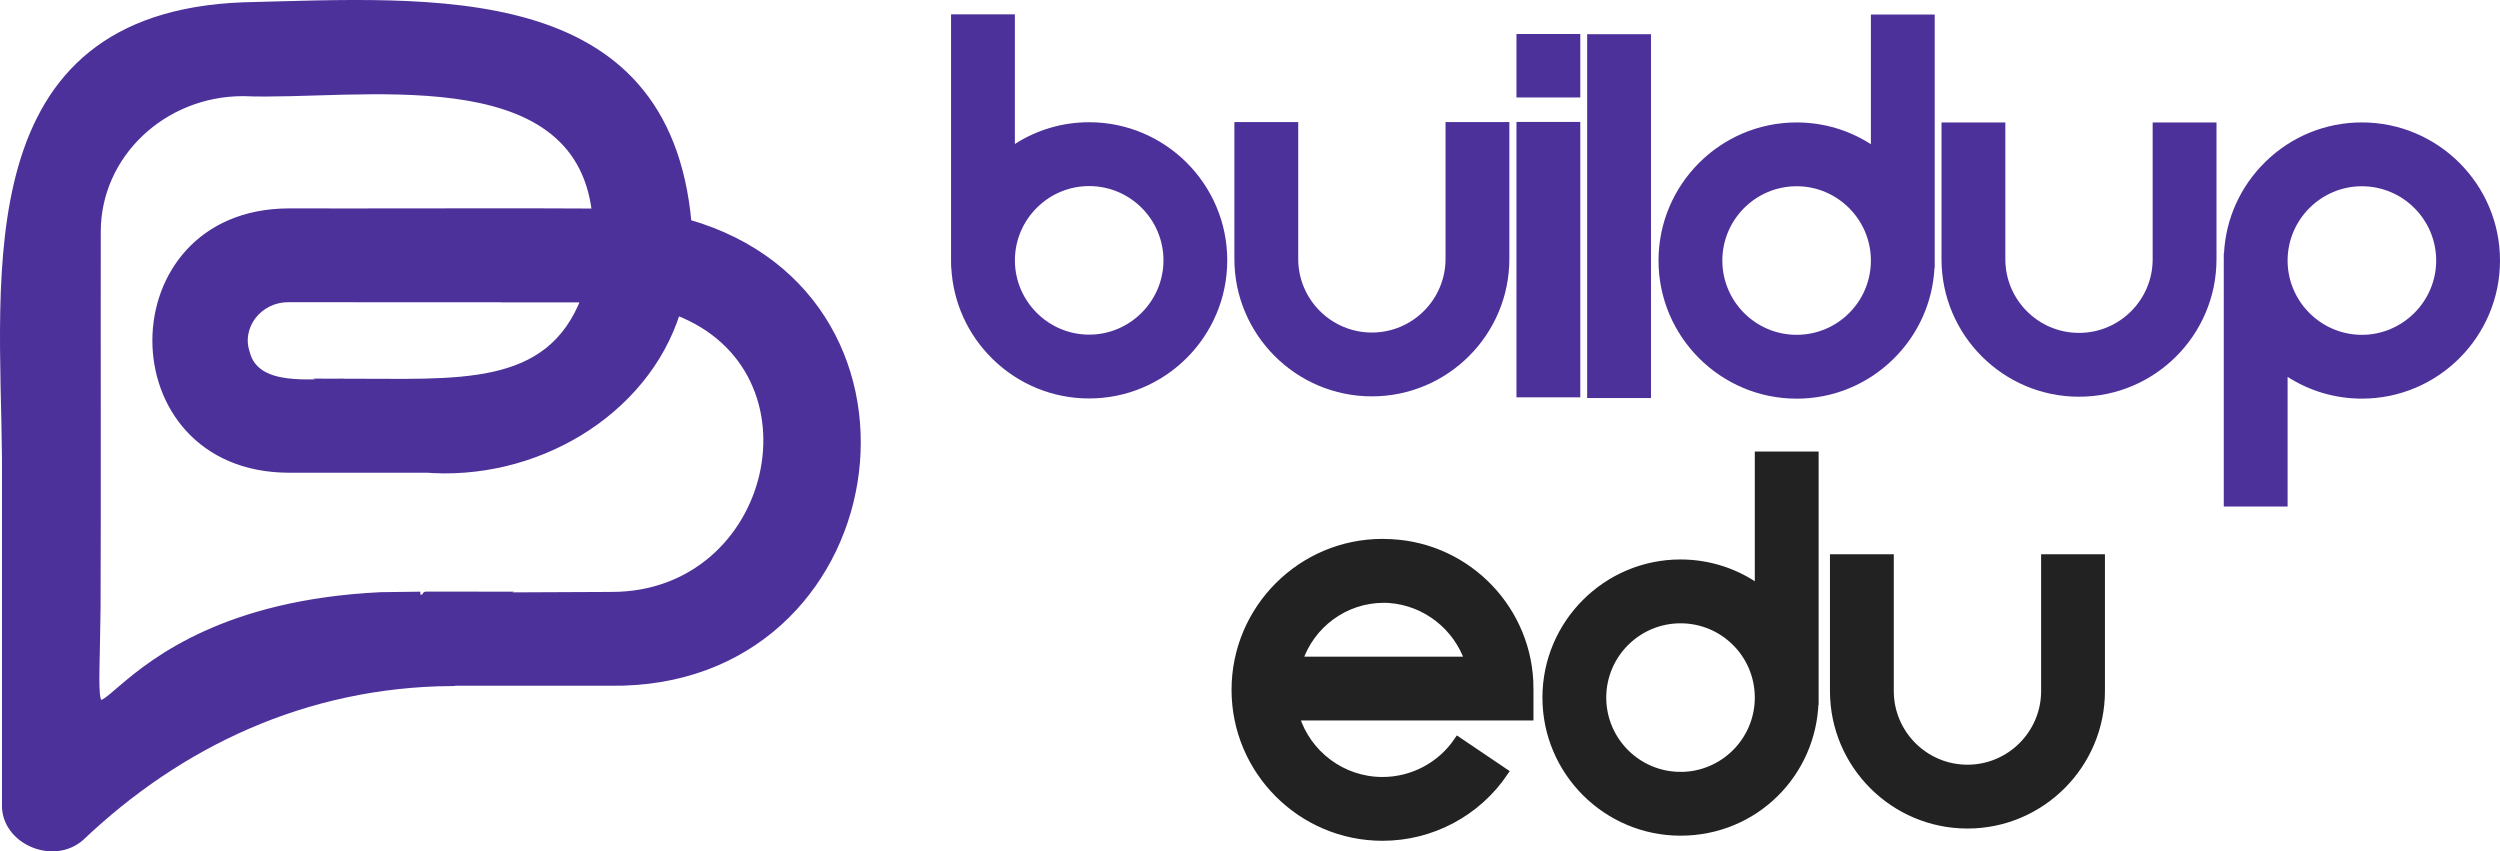
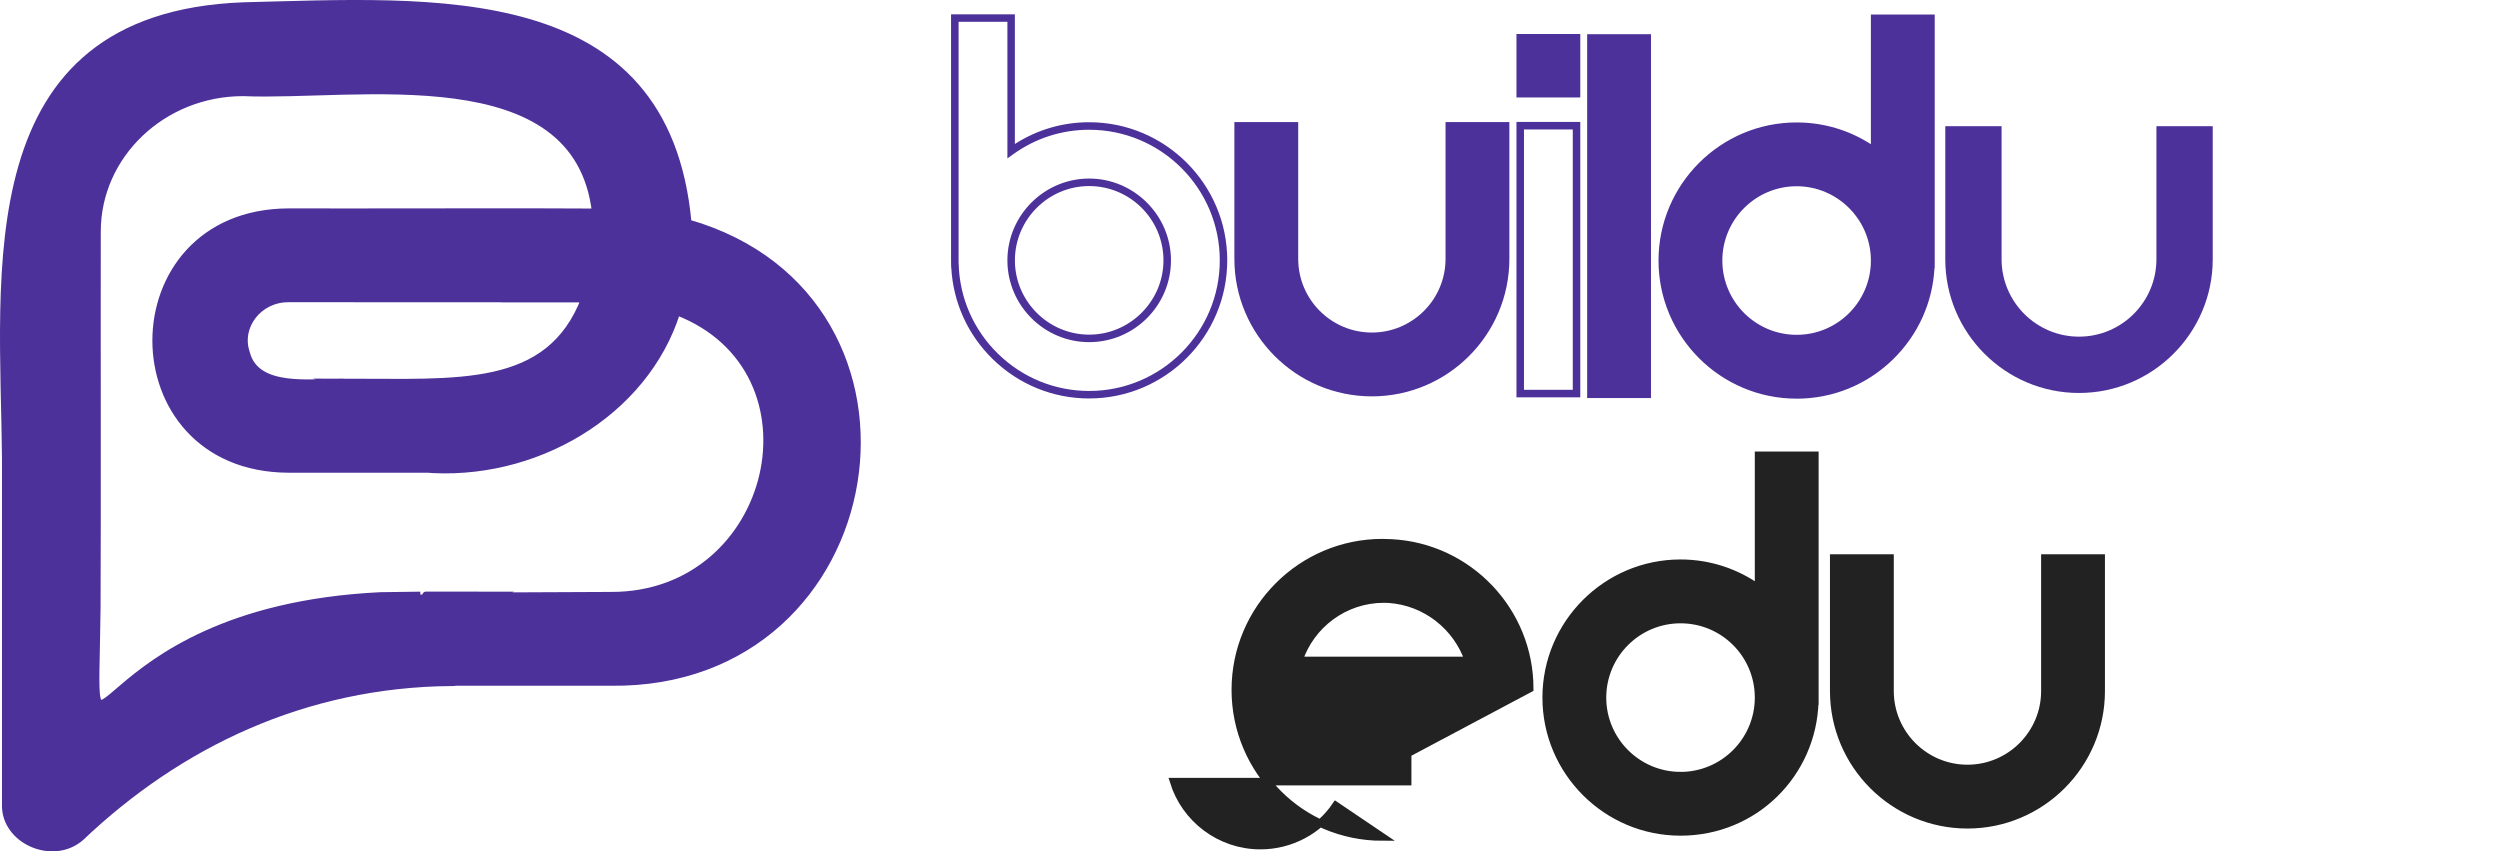
<svg xmlns="http://www.w3.org/2000/svg" id="_레이어_2" data-name="레이어 2" viewBox="0 0 1331.72 453.52">
  <defs>
    <style>
      .cls-1, .cls-2 {
        fill: #4d319a;
      }

      .cls-2 {
        stroke: #4d319a;
      }

      .cls-2, .cls-3 {
        stroke-miterlimit: 10;
        stroke-width: 4px;
      }

      .cls-3 {
        fill: #222;
        stroke: #222;
      }
    </style>
  </defs>
  <g id="_레이어_1-2" data-name="레이어 1">
    <g>
      <path class="cls-2" d="M366.37,118.86C354.8-9.5,230.39,.8,129.51,3.23-14.86,8.79,2.16,145.27,3.05,243.92c0,0,0,184.62,0,184.62-.61,19.03,25.14,30.41,39.95,17.38,52.25-49.65,119.16-81.81,197.35-82.48v-.15h85.07c149.24,1.81,182.07-203.94,40.96-244.44Zm-183.5,84.82c-16.45-.17-46.75,4.93-51.84-15.88-4.62-14,6.57-28.81,22.56-28.81,3.45,0,63.92,.03,132.32,.03l-.23,.05h25.96c-19.04,49.65-67.57,44.61-128.78,44.61Zm31.22,159.6c.39,0,.79,0,1.18,0h-1.18Zm9.83-46.11l-21.17,.28c-163.65,7.93-152.5,120.93-151.18,6.4,.08,.06,.02-.11,0-.16,.26-54.75,0-146.13,.11-200.34,0-40.88,34.92-74.14,77.84-74.14,60.19,2.55,178.08-20.2,187.82,63.88-22.73-.28-138.54,.05-163.74-.08-93.89,.46-93.93,136.35,0,136.8,0,0,71.95,0,71.95,0v-.15c58.58,5.15,117.91-29.32,134.94-83.79,81.11,31.11,53.11,151.53-34.85,151.44-.13,.09-103.11-.37-103.16-.1h0" />
      <g>
        <g>
-           <path class="cls-1" d="M580.19,67.11c-15.49,0-29.84,4.96-41.56,13.36V9.63h-30V138.34c0,.12,0,.23,0,.35s0,.23,0,.35v1.6h.04c1.04,38.57,32.71,69.63,71.52,69.63s71.57-32.11,71.57-71.57-32.11-71.57-71.57-71.57Zm0,113.15c-22.81,0-41.38-18.46-41.56-41.23v-.69c.19-22.76,18.76-41.23,41.56-41.23s41.57,18.65,41.57,41.57-18.65,41.57-41.57,41.57Z" />
          <path class="cls-1" d="M580.19,212.26c-19.27,0-37.5-7.43-51.33-20.92-13.33-13.01-21.14-30.24-22.12-48.71h-.08l-.05-3.94v-.36s0-130.69,0-130.69h34V76.7c11.84-7.59,25.44-11.59,39.56-11.59,40.57,0,73.57,33.01,73.57,73.57s-33,73.57-73.57,73.57Zm-69.56-72.51l.04,.83c.49,18.16,7.94,35.17,20.99,47.9,13.08,12.76,30.31,19.78,48.53,19.78,38.36,0,69.57-31.21,69.57-69.57s-31.21-69.57-69.57-69.57c-14.57,0-28.54,4.49-40.4,12.99l-3.16,2.27V11.63h-26V139.75Zm69.56,42.51c-23.83,0-43.37-19.38-43.56-43.21v-.71c.2-23.84,19.74-43.23,43.56-43.23s43.57,19.55,43.57,43.57-19.55,43.57-43.57,43.57Zm0-83.15c-21.64,0-39.39,17.6-39.56,39.24v.68c.18,21.62,17.93,39.23,39.56,39.23s39.57-17.75,39.57-39.57-17.75-39.57-39.57-39.57Z" />
        </g>
        <g>
          <path class="cls-1" d="M1028.6,139.17c0-.13,0-.26,0-.38s0-.26,0-.38V9.73h-30V80.57c-11.73-8.4-26.07-13.36-41.56-13.36-39.47,0-71.57,32.11-71.57,71.57s32.11,71.57,71.57,71.57,70.49-31.06,71.52-69.63h.04v-1.56Zm-71.56,41.19c-22.92,0-41.57-18.65-41.57-41.57s18.65-41.57,41.57-41.57,41.36,18.44,41.56,41.19v.77c-.21,22.75-18.77,41.19-41.56,41.19Z" />
          <path class="cls-1" d="M957.04,212.36c-40.57,0-73.57-33.01-73.57-73.57s33-73.57,73.57-73.57c14.13,0,27.73,4,39.56,11.59V7.73h34V138.51c0,.09,0,.18,0,.28s0,.19,0,.28v1.67s0,2,0,2h-.12c-.98,18.47-8.79,35.7-22.12,48.71-13.83,13.49-32.05,20.92-51.33,20.92Zm0-143.15c-38.36,0-69.57,31.21-69.57,69.57s31.21,69.57,69.57,69.57c18.22,0,35.46-7.03,48.53-19.78,13.05-12.73,20.5-29.74,20.99-47.9l.05-1.89v-.37s0-126.69,0-126.69h-26V84.46l-3.16-2.27c-11.87-8.5-25.84-12.99-40.4-12.99Zm0,113.15c-24.03,0-43.57-19.55-43.57-43.57s19.55-43.57,43.57-43.57,43.35,19.37,43.56,43.17v.79c-.22,23.82-19.76,43.19-43.56,43.19Zm0-83.15c-21.82,0-39.57,17.75-39.57,39.57s17.75,39.57,39.57,39.57,39.37-17.59,39.56-39.21v-.75c-.2-21.6-17.95-39.19-39.56-39.19Z" />
        </g>
        <path class="cls-3" d="M966.76,371.98c0-.13,0-.26,0-.38s0-.26,0-.38V242.54h-30v70.84c-11.73-8.4-26.07-13.36-41.56-13.36-39.47,0-71.57,32.11-71.57,71.57s32.11,71.57,71.57,71.57,70.49-31.06,71.52-69.63h.04v-1.56Zm-71.56,41.19c-22.92,0-41.57-18.65-41.57-41.57s18.65-41.57,41.57-41.57,41.36,18.44,41.56,41.19v.77c-.21,22.75-18.77,41.19-41.56,41.19Z" />
        <g>
-           <path class="cls-1" d="M1258.14,67.21c-38.81,0-70.49,31.06-71.52,69.63h-.04v1.6c0,.12,0,.23,0,.35s0,.23,0,.35v128.71h30v-70.84c11.73,8.4,26.07,13.36,41.57,13.36,39.47,0,71.57-32.11,71.57-71.57s-32.11-71.57-71.57-71.57Zm0,113.15c-22.81,0-41.38-18.46-41.57-41.23v-.69c.19-22.76,18.76-41.23,41.57-41.23s41.57,18.65,41.57,41.57-18.65,41.57-41.57,41.57Z" />
-           <path class="cls-1" d="M1218.58,269.84h-34V134.84h.12c.98-18.47,8.79-35.7,22.12-48.71,13.83-13.49,32.05-20.92,51.33-20.92,40.57,0,73.57,33.01,73.57,73.57s-33,73.57-73.57,73.57c-14.13,0-27.73-4-39.57-11.59v69.07Zm-30-4h26v-72.74l3.16,2.27c11.87,8.5,25.84,12.99,40.4,12.99,38.36,0,69.57-31.21,69.57-69.57s-31.21-69.57-69.57-69.57c-18.22,0-35.46,7.03-48.53,19.78-13.05,12.73-20.51,29.74-20.99,47.9l-.05,1.89v.33s0,126.73,0,126.73Zm69.57-83.48c-23.83,0-43.37-19.38-43.57-43.21v-.71c.2-23.84,19.74-43.23,43.57-43.23s43.57,19.55,43.57,43.57-19.55,43.57-43.57,43.57Zm0-83.15c-21.64,0-39.39,17.6-39.57,39.24v.68c.18,21.62,17.93,39.23,39.57,39.23s39.57-17.75,39.57-39.57-17.75-39.57-39.57-39.57Z" />
-         </g>
+           </g>
        <g>
          <path class="cls-1" d="M730.78,209.14c-39.28,0-71.24-31.96-71.24-71.24V67.04h30v70.86c0,22.74,18.5,41.24,41.24,41.24s41.24-18.5,41.24-41.24V67.04h30v70.86c0,39.28-31.96,71.24-71.24,71.24Z" />
          <path class="cls-1" d="M730.78,211.14c-40.38,0-73.24-32.85-73.24-73.24V65.04h34v72.86c0,21.64,17.6,39.24,39.24,39.24s39.24-17.6,39.24-39.24V65.04h34v72.86c0,40.38-32.85,73.24-73.24,73.24Zm-69.24-142.1v68.86c0,38.18,31.06,69.24,69.24,69.24s69.24-31.06,69.24-69.24V69.04h-26v68.86c0,23.84-19.4,43.24-43.24,43.24s-43.24-19.4-43.24-43.24V69.04h-26Z" />
        </g>
        <g>
          <path class="cls-1" d="M1107.46,209.33c-39.28,0-71.24-31.96-71.24-71.24V67.23h30v70.86c0,22.74,18.5,41.24,41.24,41.24s41.24-18.5,41.24-41.24V67.23h30v70.86c0,39.28-31.96,71.24-71.24,71.24Z" />
-           <path class="cls-1" d="M1107.46,211.33c-40.38,0-73.24-32.85-73.24-73.24V65.23h34v72.86c0,21.64,17.6,39.24,39.24,39.24s39.24-17.6,39.24-39.24V65.23h34v72.86c0,40.38-32.85,73.24-73.24,73.24Zm-69.24-142.1v68.86c0,38.18,31.06,69.24,69.24,69.24s69.24-31.06,69.24-69.24V69.23h-26v68.86c0,23.84-19.4,43.24-43.24,43.24s-43.24-19.4-43.24-43.24V69.23h-26Z" />
        </g>
        <path class="cls-3" d="M1048.04,439.35c-39.28,0-71.24-31.96-71.24-71.24v-70.86h30v70.86c0,22.74,18.5,41.24,41.24,41.24s41.24-18.5,41.24-41.24v-70.86h30v70.86c0,39.28-31.96,71.24-71.24,71.24Z" />
        <g>
          <g>
            <rect class="cls-1" x="809.8" y="20.1" width="30" height="29.82" />
            <path class="cls-1" d="M841.8,51.92h-34V18.1h34V51.92Zm-30-4h26V22.1h-26v25.82Z" />
          </g>
          <g>
-             <rect class="cls-1" x="809.8" y="66.96" width="30" height="142.68" />
            <path class="cls-1" d="M841.8,211.64h-34V64.96h34V211.64Zm-30-4h26V68.96h-26V207.64Z" />
          </g>
        </g>
        <g>
          <rect class="cls-1" x="847.46" y="20.22" width="30" height="189.81" />
          <path class="cls-1" d="M879.46,212.03h-34V18.22h34V212.03Zm-30-4h26V22.22h-26V208.03Z" />
        </g>
-         <path class="cls-3" d="M814.87,366.8c0-41.51-32.73-75.52-73.74-77.59-1.55-.09-3.12-.15-4.69-.15-43.24,0-78.41,35.18-78.41,78.41s35.18,78.41,78.41,78.41c26.09,0,50.39-12.92,65.01-34.56l-24.86-16.79c-9.03,13.37-24.05,21.36-40.16,21.36-21.71,0-40.13-14.36-46.25-34.09h124.68v-15Zm-77.69-47.69c.94,0,1.88,.04,2.81,.09,19.66,1.43,36.08,14.65,42.25,32.6h-90.33c6.3-18.97,24.21-32.69,45.27-32.69Z" />
+         <path class="cls-3" d="M814.87,366.8c0-41.51-32.73-75.52-73.74-77.59-1.55-.09-3.12-.15-4.69-.15-43.24,0-78.41,35.18-78.41,78.41s35.18,78.41,78.41,78.41l-24.86-16.79c-9.03,13.37-24.05,21.36-40.16,21.36-21.71,0-40.13-14.36-46.25-34.09h124.68v-15Zm-77.69-47.69c.94,0,1.88,.04,2.81,.09,19.66,1.43,36.08,14.65,42.25,32.6h-90.33c6.3-18.97,24.21-32.69,45.27-32.69Z" />
      </g>
    </g>
  </g>
</svg>